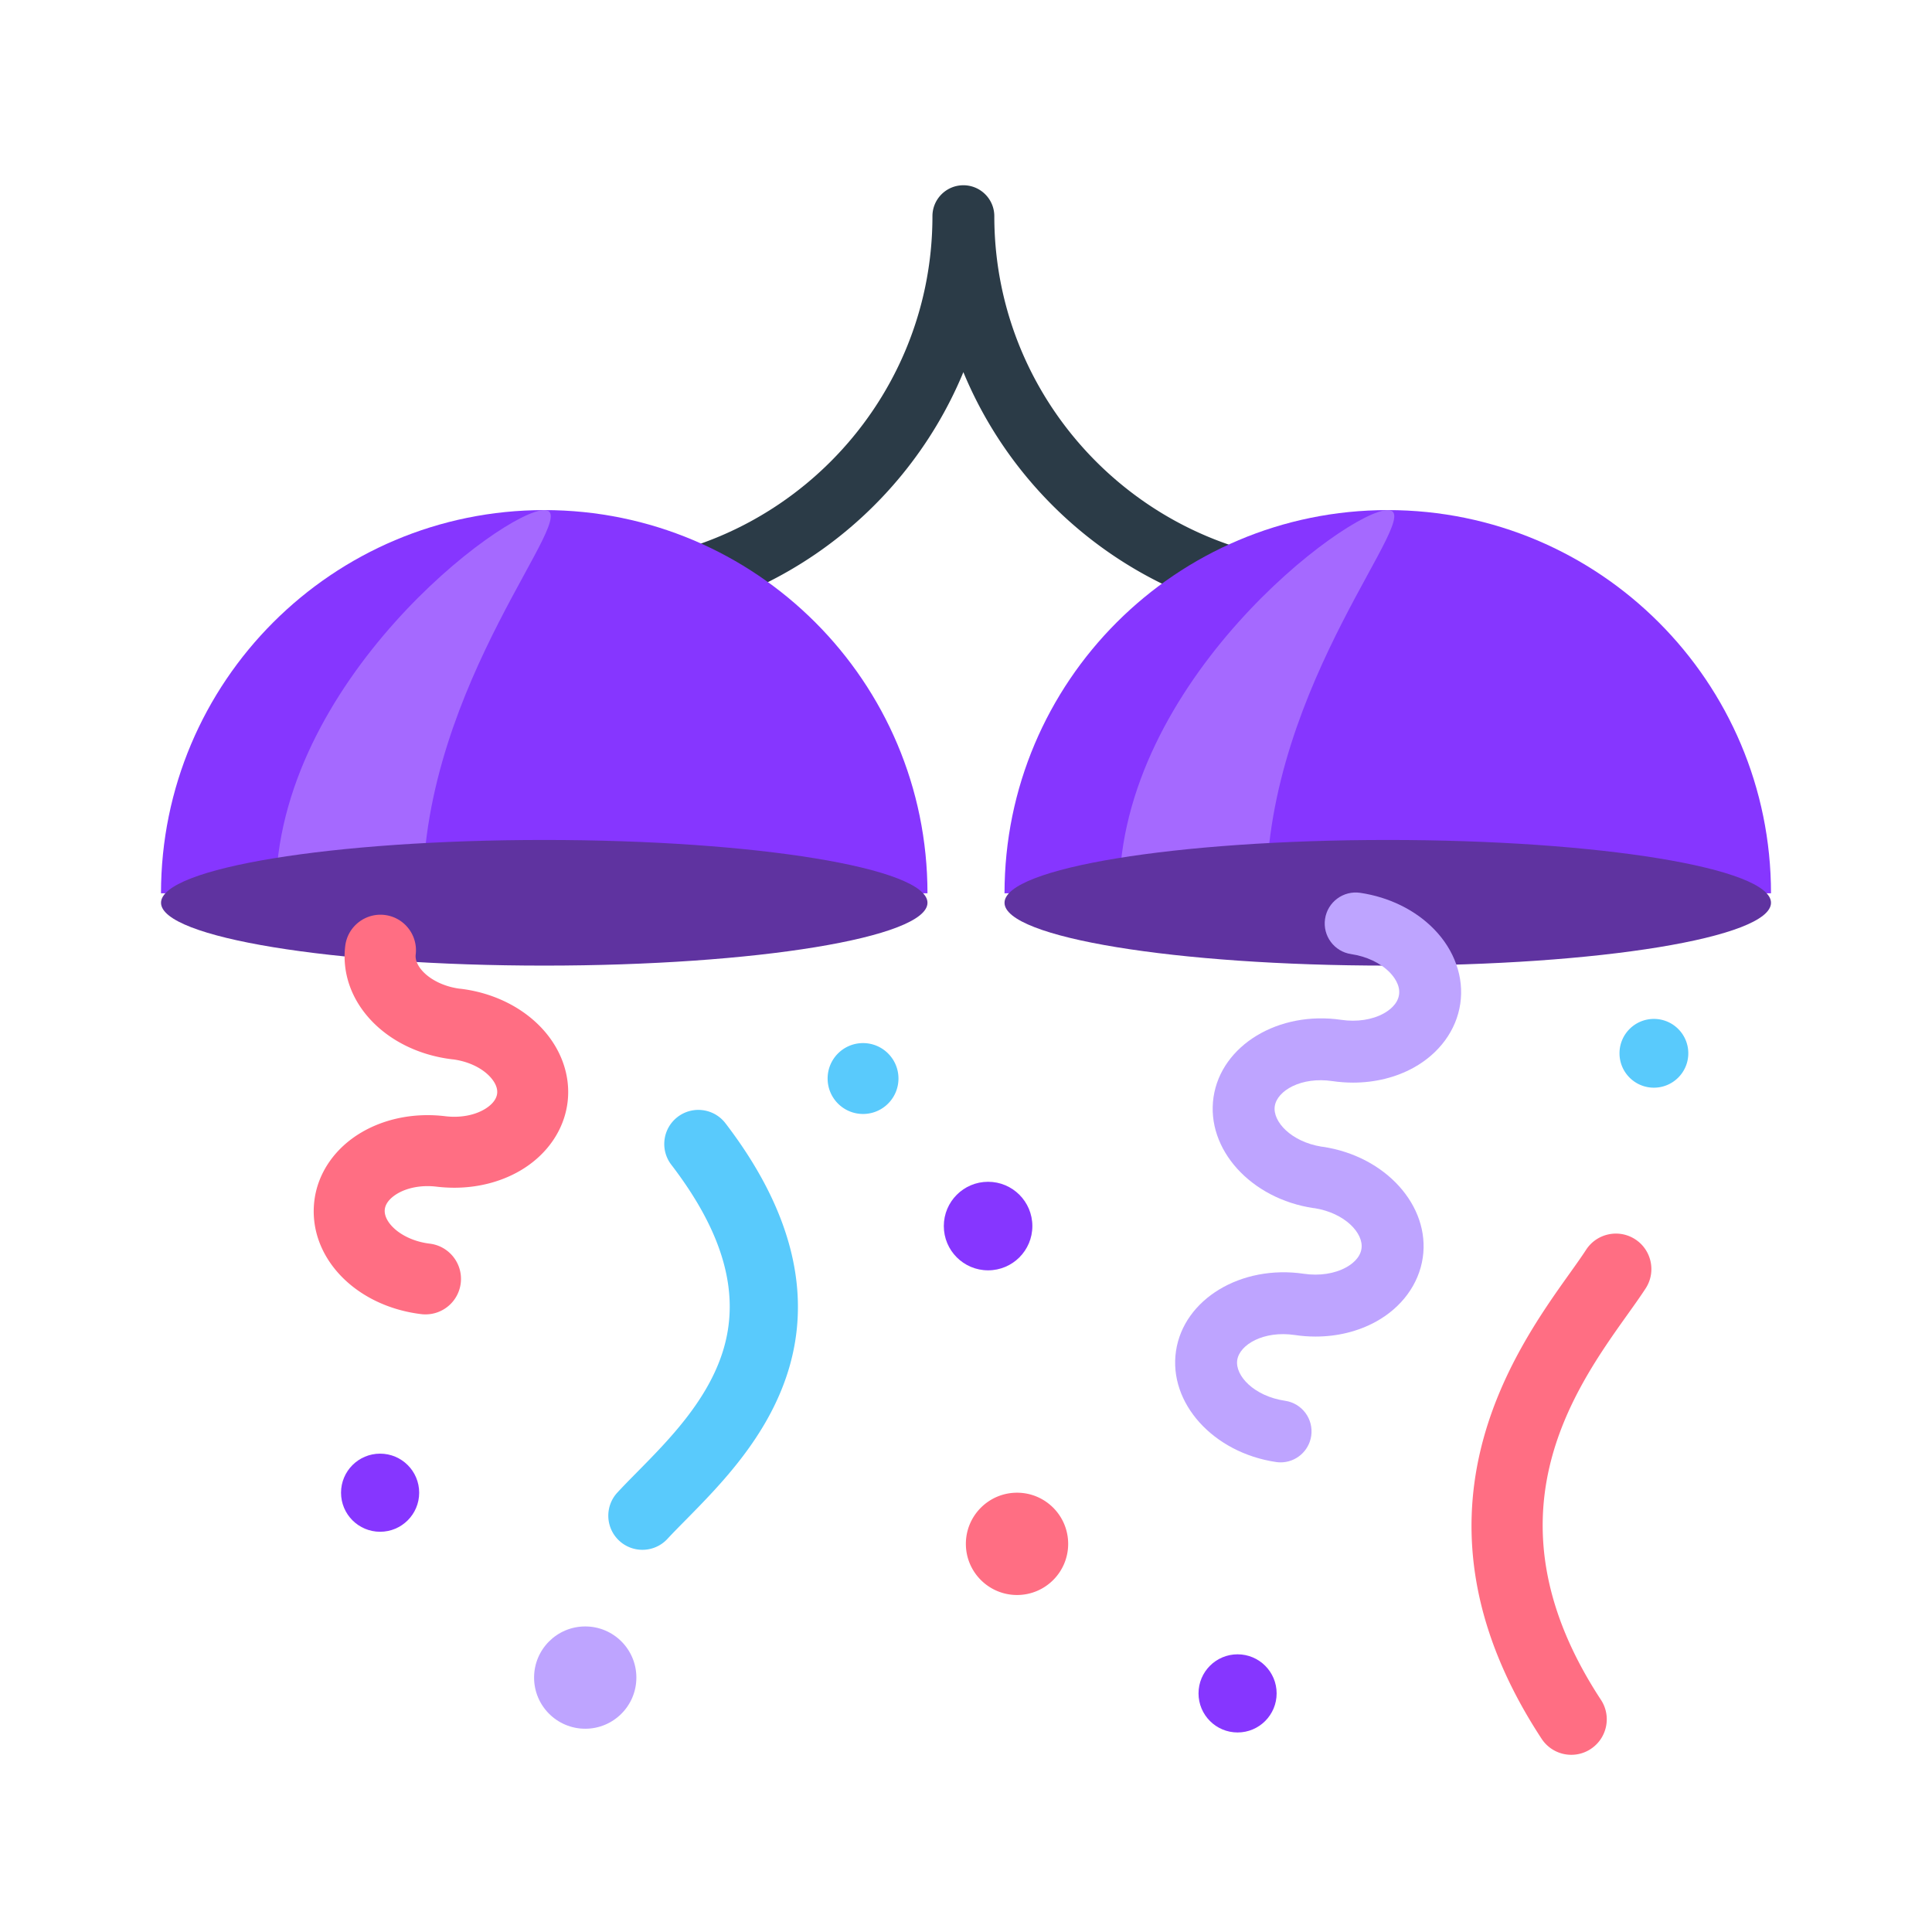
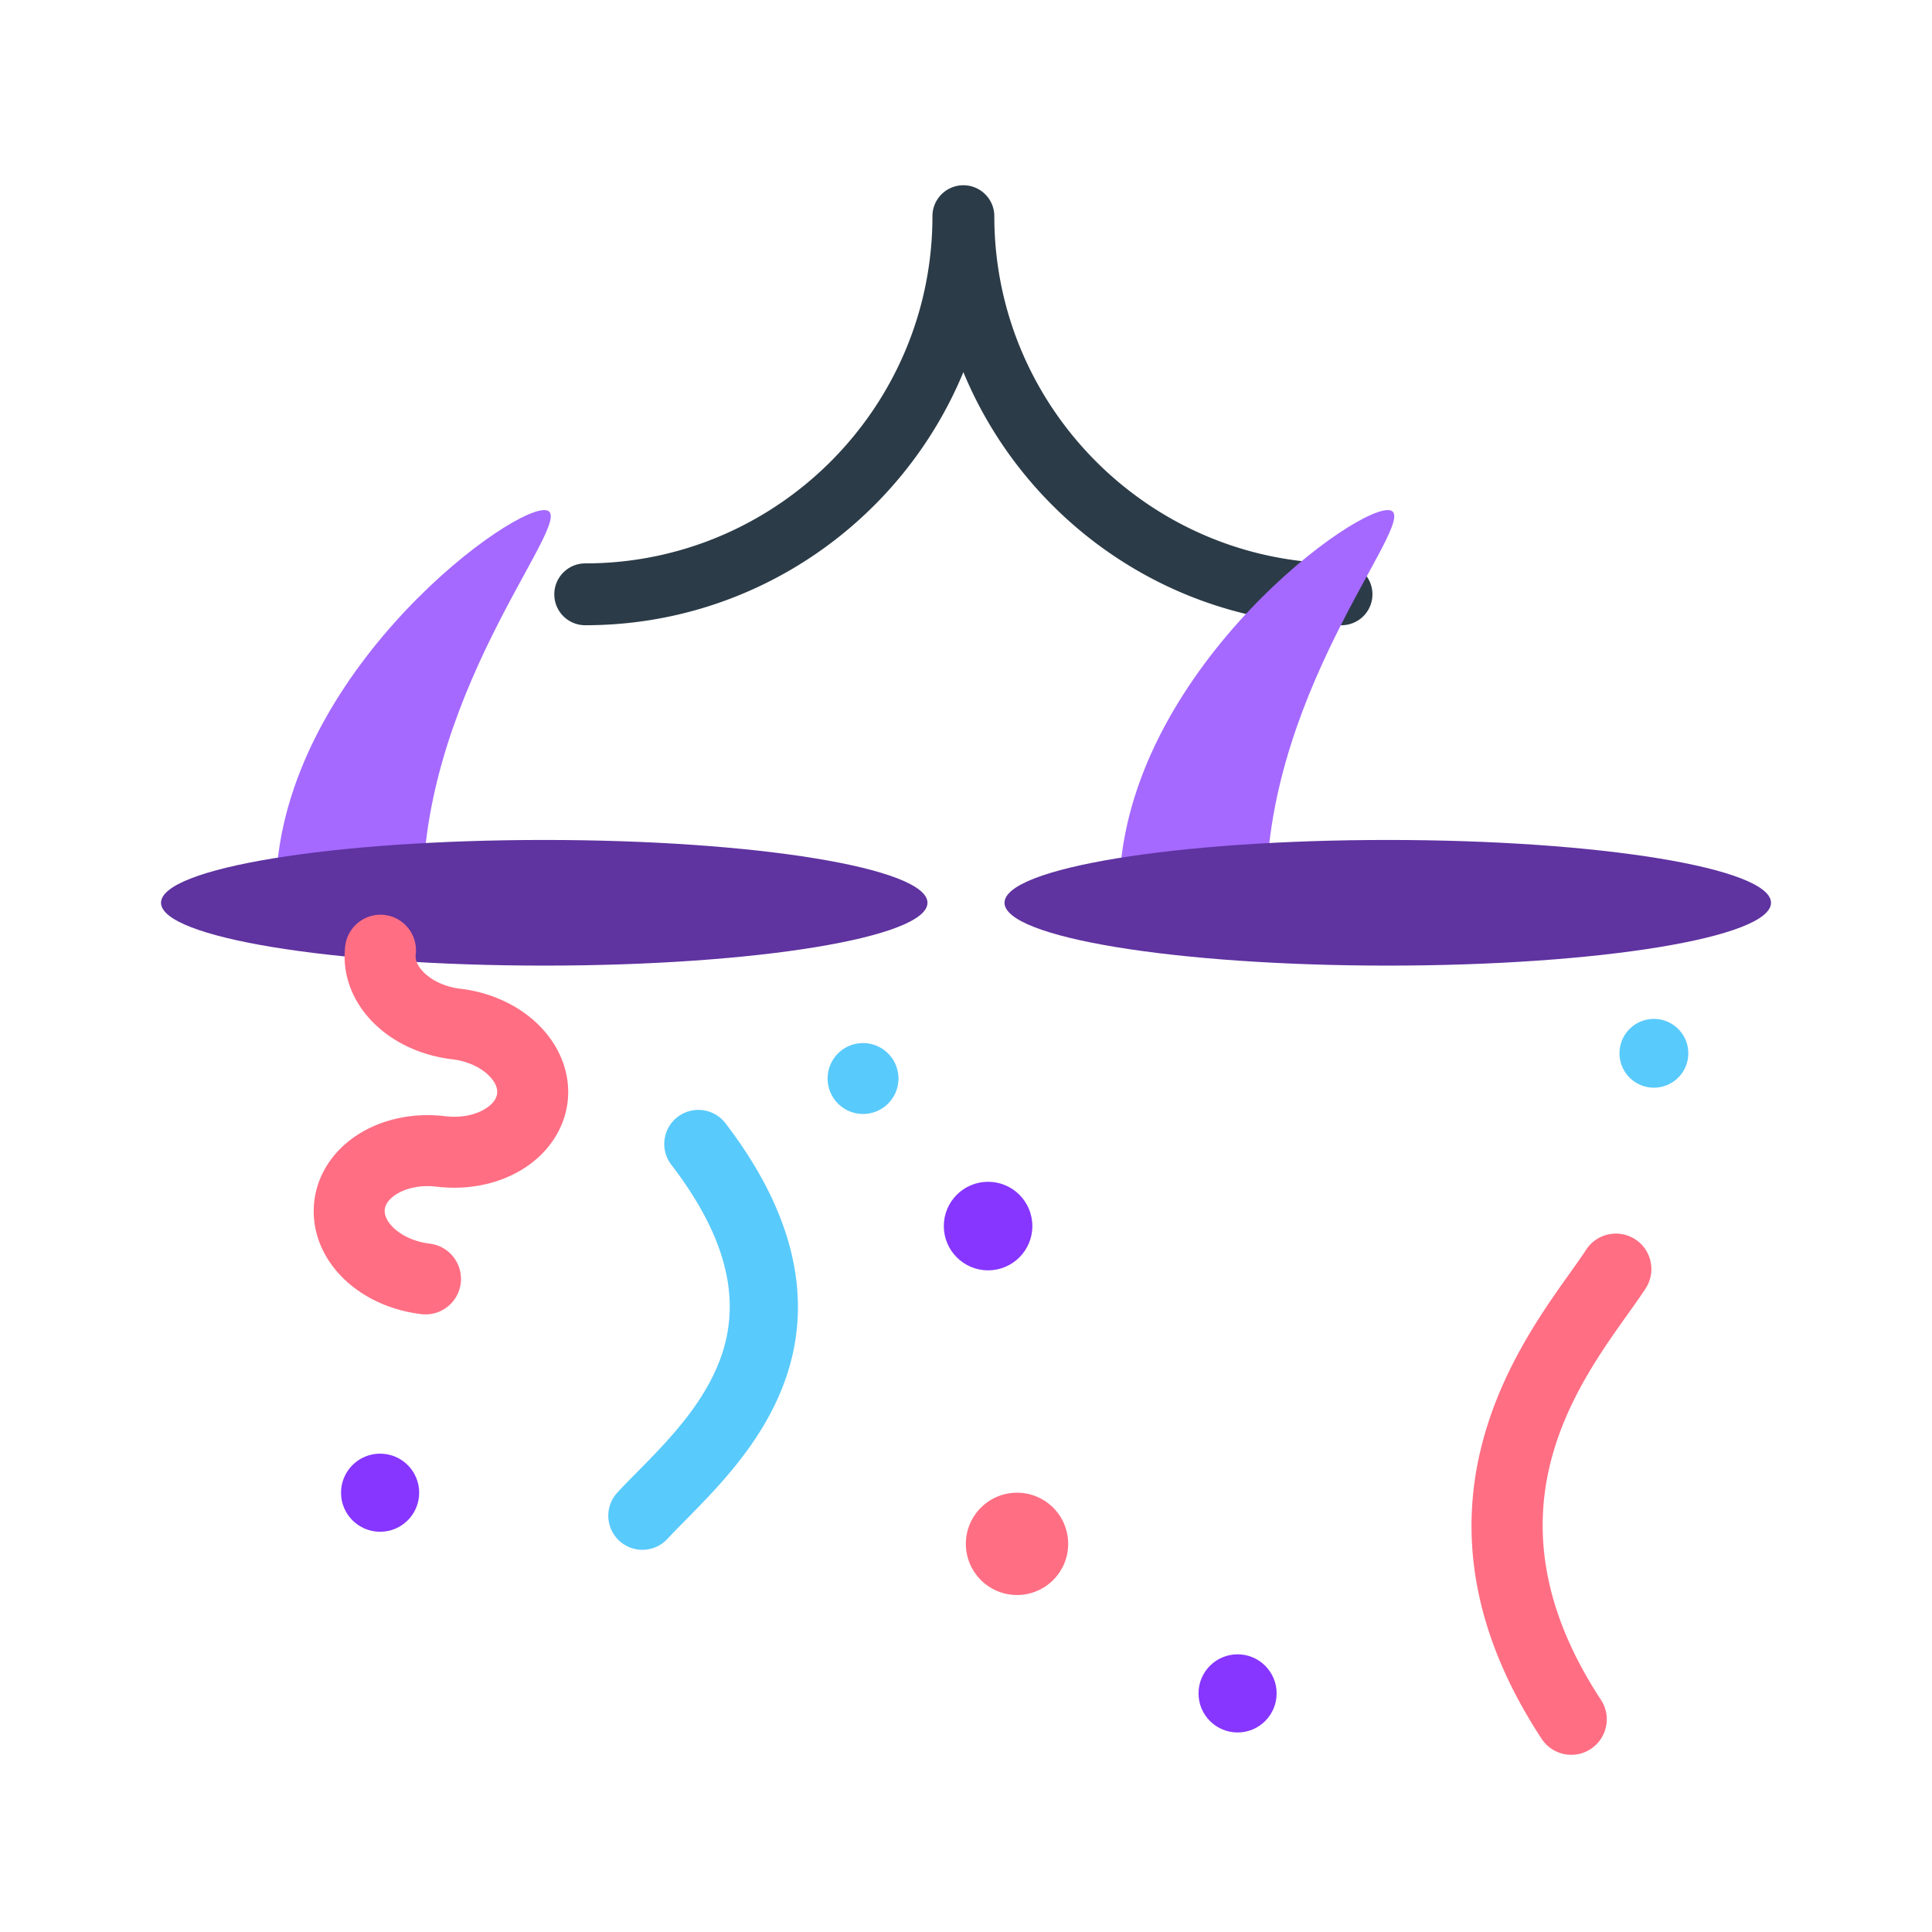
<svg xmlns="http://www.w3.org/2000/svg" id="bg_fir_u1F38A-confetti" width="200" height="200" version="1.1" class="bgs" preserveAspectRatio="xMidYMin slice">
  <defs id="SvgjsDefs1043" />
  <rect id="rect_fir_u1F38A-confetti" width="100%" height="100%" fill="none" />
  <svg id="th_fir_u1F38A-confetti" preserveAspectRatio="xMidYMid meet" viewBox="-49.688 -47.638 611.376 596.026" class="svg_thumb" data-uid="fir_u1F38A-confetti" data-keyword="u1F38A-confetti" data-complex="true" data-coll="fir" data-c="{&quot;2b3b47&quot;:[&quot;fir_u1F38A-confetti_l_0&quot;],&quot;ffb636&quot;:[&quot;fir_u1F38A-confetti_l_1&quot;,&quot;fir_u1F38A-confetti_l_4&quot;],&quot;ffd469&quot;:[&quot;fir_u1F38A-confetti_l_2&quot;],&quot;a06c33&quot;:[&quot;fir_u1F38A-confetti_l_3&quot;],&quot;bea4ff&quot;:[&quot;fir_u1F38A-confetti_l_5&quot;],&quot;ff6e83&quot;:[&quot;fir_u1F38A-confetti_l_6&quot;],&quot;59cafc&quot;:[&quot;fir_u1F38A-confetti_l_7&quot;]}" data-colors="[&quot;#2b3b47&quot;,&quot;#ffb636&quot;,&quot;#ffd469&quot;,&quot;#a06c33&quot;,&quot;#bea4ff&quot;,&quot;#ff6e83&quot;,&quot;#59cafc&quot;]" style="overflow: visible;">
    <path id="fir_u1F38A-confetti_l_0" d="M384.62 132.76A9.79 9.79 0 0 1 374.83 142.54C320.92 142.54 274.61 109.42 255.17 62.45C235.73 109.42 189.42 142.54 135.51 142.54C130.1 142.54 125.72 138.16 125.72 132.76S130.1 122.97 135.51 122.97C196.09 122.97 245.38 73.68 245.38 13.1C245.38 7.69 249.77 3.31 255.17 3.31S264.96 7.69 264.96 13.1C264.96 73.68 314.25 122.97 374.83 122.97A9.79 9.79 0 0 1 384.62 132.76Z " data-color-original="#2b3b47" fill="#2b3b47" class="grays" />
-     <path id="fir_u1F38A-confetti_l_1" d="M1.26 227.37C1.26 160.4 55.56 106.1 122.54 106.1S243.81 160.4 243.81 227.37M510.74 227.37C510.74 160.4 456.44 106.1 389.46 106.1S268.19 160.4 268.19 227.37 " data-color-original="#ffb636" fill="#8636ff" class="oranges" />
    <path id="fir_u1F38A-confetti_l_2" d="M37.59 227.37C37.59 160.4 109.69 106.1 122.54 106.1S84.12 160.4 84.12 227.37M351.05 227.37C351.05 160.4 402.31 106.1 389.46 106.1S304.51 160.4 304.51 227.37 " data-color-original="#ffd469" fill="#a569ff" class="oranges" />
    <path id="fir_u1F38A-confetti_l_3" d="M122.54 250.25C55.56 250.25 1.27 241.35 1.27 230.37C1.27 219.39 55.56 210.49 122.54 210.49S243.81 219.39 243.81 230.37S189.51 250.25 122.54 250.25ZM510.74 230.37C510.74 219.39 456.44 210.49 389.46 210.49S268.19 219.39 268.19 230.37C268.19 241.35 322.49 250.25 389.46 250.25S510.74 241.35 510.74 230.37Z " data-color-original="#a06c33" fill="#5f33a0" class="oranges" />
    <path id="fir_u1F38A-confetti_l_4" d="M277 332.67C277 340.41 270.73 346.68 262.99 346.68S248.98 340.41 248.98 332.67S255.25 318.66 262.99 318.66S277 324.93 277 332.67ZM341.94 468.19C335.11 468.19 329.58 473.73 329.58 480.55C329.58 487.38 335.11 492.92 341.94 492.92C348.77 492.92 354.3 487.38 354.3 480.55C354.3 473.73 348.77 468.19 341.94 468.19ZM70.6 404.69C63.77 404.69 58.23 410.22 58.23 417.05C58.23 423.88 63.77 429.41 70.6 429.41C77.42 429.41 82.96 423.88 82.96 417.05C82.96 410.22 77.42 404.69 70.6 404.69Z " data-color-original="#ffb636" fill="#8636ff" class="oranges" />
-     <path id="fir_u1F38A-confetti_l_5" d="M151.69 475.55C151.69 484.49 144.45 491.74 135.51 491.74S119.32 484.49 119.32 475.55S126.57 459.37 135.51 459.37C144.45 459.37 151.69 466.61 151.69 475.55ZM404.11 238.72C398.2 232.66 389.9 228.58 380.75 227.22C375.41 226.43 370.41 230.13 369.62 235.48C368.83 240.84 372.53 245.82 377.88 246.61C382.75 247.33 387.2 249.44 390.09 252.4C391.38 253.73 393.49 256.41 393.03 259.48C392.58 262.54 389.79 264.51 388.16 265.4C384.54 267.4 379.67 268.13 374.81 267.42C354.92 264.48 336.76 275.45 334.33 291.87C331.9 308.3 346.11 324.05 366 326.99C366.1 327.01 366.2 327 366.31 327.01C375.96 328.56 381.87 334.96 381.15 339.83C380.7 342.9 377.91 344.86 376.28 345.75C372.66 347.75 367.79 348.49 362.93 347.77C343.04 344.83 324.88 355.8 322.45 372.22C320.02 388.65 334.23 404.4 354.12 407.34C354.6 407.41 355.09 407.45 355.56 407.45C360.34 407.45 364.52 403.95 365.24 399.08C366.03 393.73 362.34 388.75 356.98 387.96C347.15 386.51 341.1 380.01 341.83 375.09C342.56 370.17 350.22 365.69 360.06 367.15C362.25 367.48 364.44 367.64 366.61 367.64C373.49 367.64 380.11 366.02 385.75 362.91C393.91 358.4 399.3 351.04 400.54 342.7C402.96 326.27 388.76 310.52 368.87 307.58C368.74 307.56 368.61 307.55 368.48 307.54C358.87 305.97 352.99 299.59 353.71 294.74C354.44 289.82 362.1 285.34 371.94 286.8C374.13 287.12 376.32 287.28 378.49 287.28C385.36 287.28 391.99 285.67 397.63 282.56C405.79 278.05 411.18 270.68 412.41 262.34C413.65 254 410.62 245.39 404.11 238.72Z " data-color-original="#bea4ff" fill="#bea4ff" class="blues" />
    <path id="fir_u1F38A-confetti_l_6" d="M288.33 433.24C288.33 442.18 281.09 449.42 272.15 449.42S255.96 442.17 255.96 433.24S263.21 417.05 272.15 417.05C281.09 417.05 288.33 424.3 288.33 433.24ZM120.58 268.85C114.29 262.73 105.59 258.73 96.09 257.58C95.96 257.56 95.83 257.56 95.7 257.55C87.14 256.37 81.35 250.93 81.86 246.73C82.6 240.58 78.22 234.98 72.06 234.23C65.91 233.49 60.31 237.87 59.56 244.03C57.44 261.59 72.29 277.35 93.39 279.9C93.51 279.92 93.62 279.92 93.74 279.93C98.18 280.53 102.24 282.34 104.92 284.95C106.06 286.06 107.93 288.29 107.63 290.75C107.33 293.21 104.98 294.93 103.61 295.73C100.31 297.67 95.79 298.47 91.21 297.91C81.71 296.76 72.31 298.57 64.74 303.01C56.31 307.95 50.86 315.85 49.79 324.66C47.66 342.22 62.52 357.98 83.62 360.54C84.07 360.6 84.53 360.62 84.98 360.62C90.58 360.62 95.42 356.44 96.11 350.74C96.86 344.59 92.47 338.99 86.32 338.24C77.55 337.18 71.57 331.62 72.08 327.37C72.38 324.9 74.73 323.19 76.1 322.38C79.41 320.44 83.93 319.65 88.5 320.21C90.37 320.43 92.23 320.54 94.08 320.54C101.63 320.54 108.89 318.67 114.97 315.11C123.41 310.16 128.85 302.27 129.92 293.45C130.99 284.63 127.59 275.67 120.58 268.85ZM453.69 498.15C458.88 494.75 460.33 487.79 456.93 482.6C419.29 425.22 448.15 384.77 465.38 360.6C467.48 357.66 469.46 354.88 471.08 352.39C474.45 347.19 472.97 340.23 467.77 336.86S455.61 334.97 452.23 340.17C450.89 342.24 449.13 344.71 447.1 347.56C429.24 372.59 392.09 424.69 438.15 494.92A11.22 11.22 0 0 0 447.55 499.99A11.17 11.17 0 0 0 453.7 498.15Z " data-color-original="#ff6e83" fill="#ff6e83" class="undefineds" />
    <path id="fir_u1F38A-confetti_l_7" d="M234.63 285.98C234.63 292.18 229.61 297.2 223.42 297.2S212.21 292.18 212.21 285.98S217.23 274.77 223.42 274.77S234.63 279.79 234.63 285.98ZM473.68 267.12C467.67 267.12 462.8 271.99 462.8 278S467.67 288.88 473.68 288.88S484.57 284.01 484.57 278S479.7 267.12 473.69 267.12ZM161.53 431.65C163.22 429.82 165.25 427.77 167.4 425.59C178.29 414.53 193.22 399.4 199.68 378.7C207.44 353.83 200.77 327.4 179.88 300.14C176.25 295.41 169.47 294.51 164.74 298.14C160.01 301.77 159.12 308.54 162.75 313.27C179.36 334.94 184.7 354.23 179.07 372.27C174.17 387.97 161.89 400.43 152.03 410.43C149.75 412.74 147.6 414.92 145.67 417.01C141.63 421.39 141.9 428.21 146.28 432.26A10.75 10.75 0 0 0 153.6 435.12A10.76 10.76 0 0 0 161.53 431.65Z " data-color-original="#59cafc" fill="#59cafc" class="cyans" />
  </svg>
</svg>